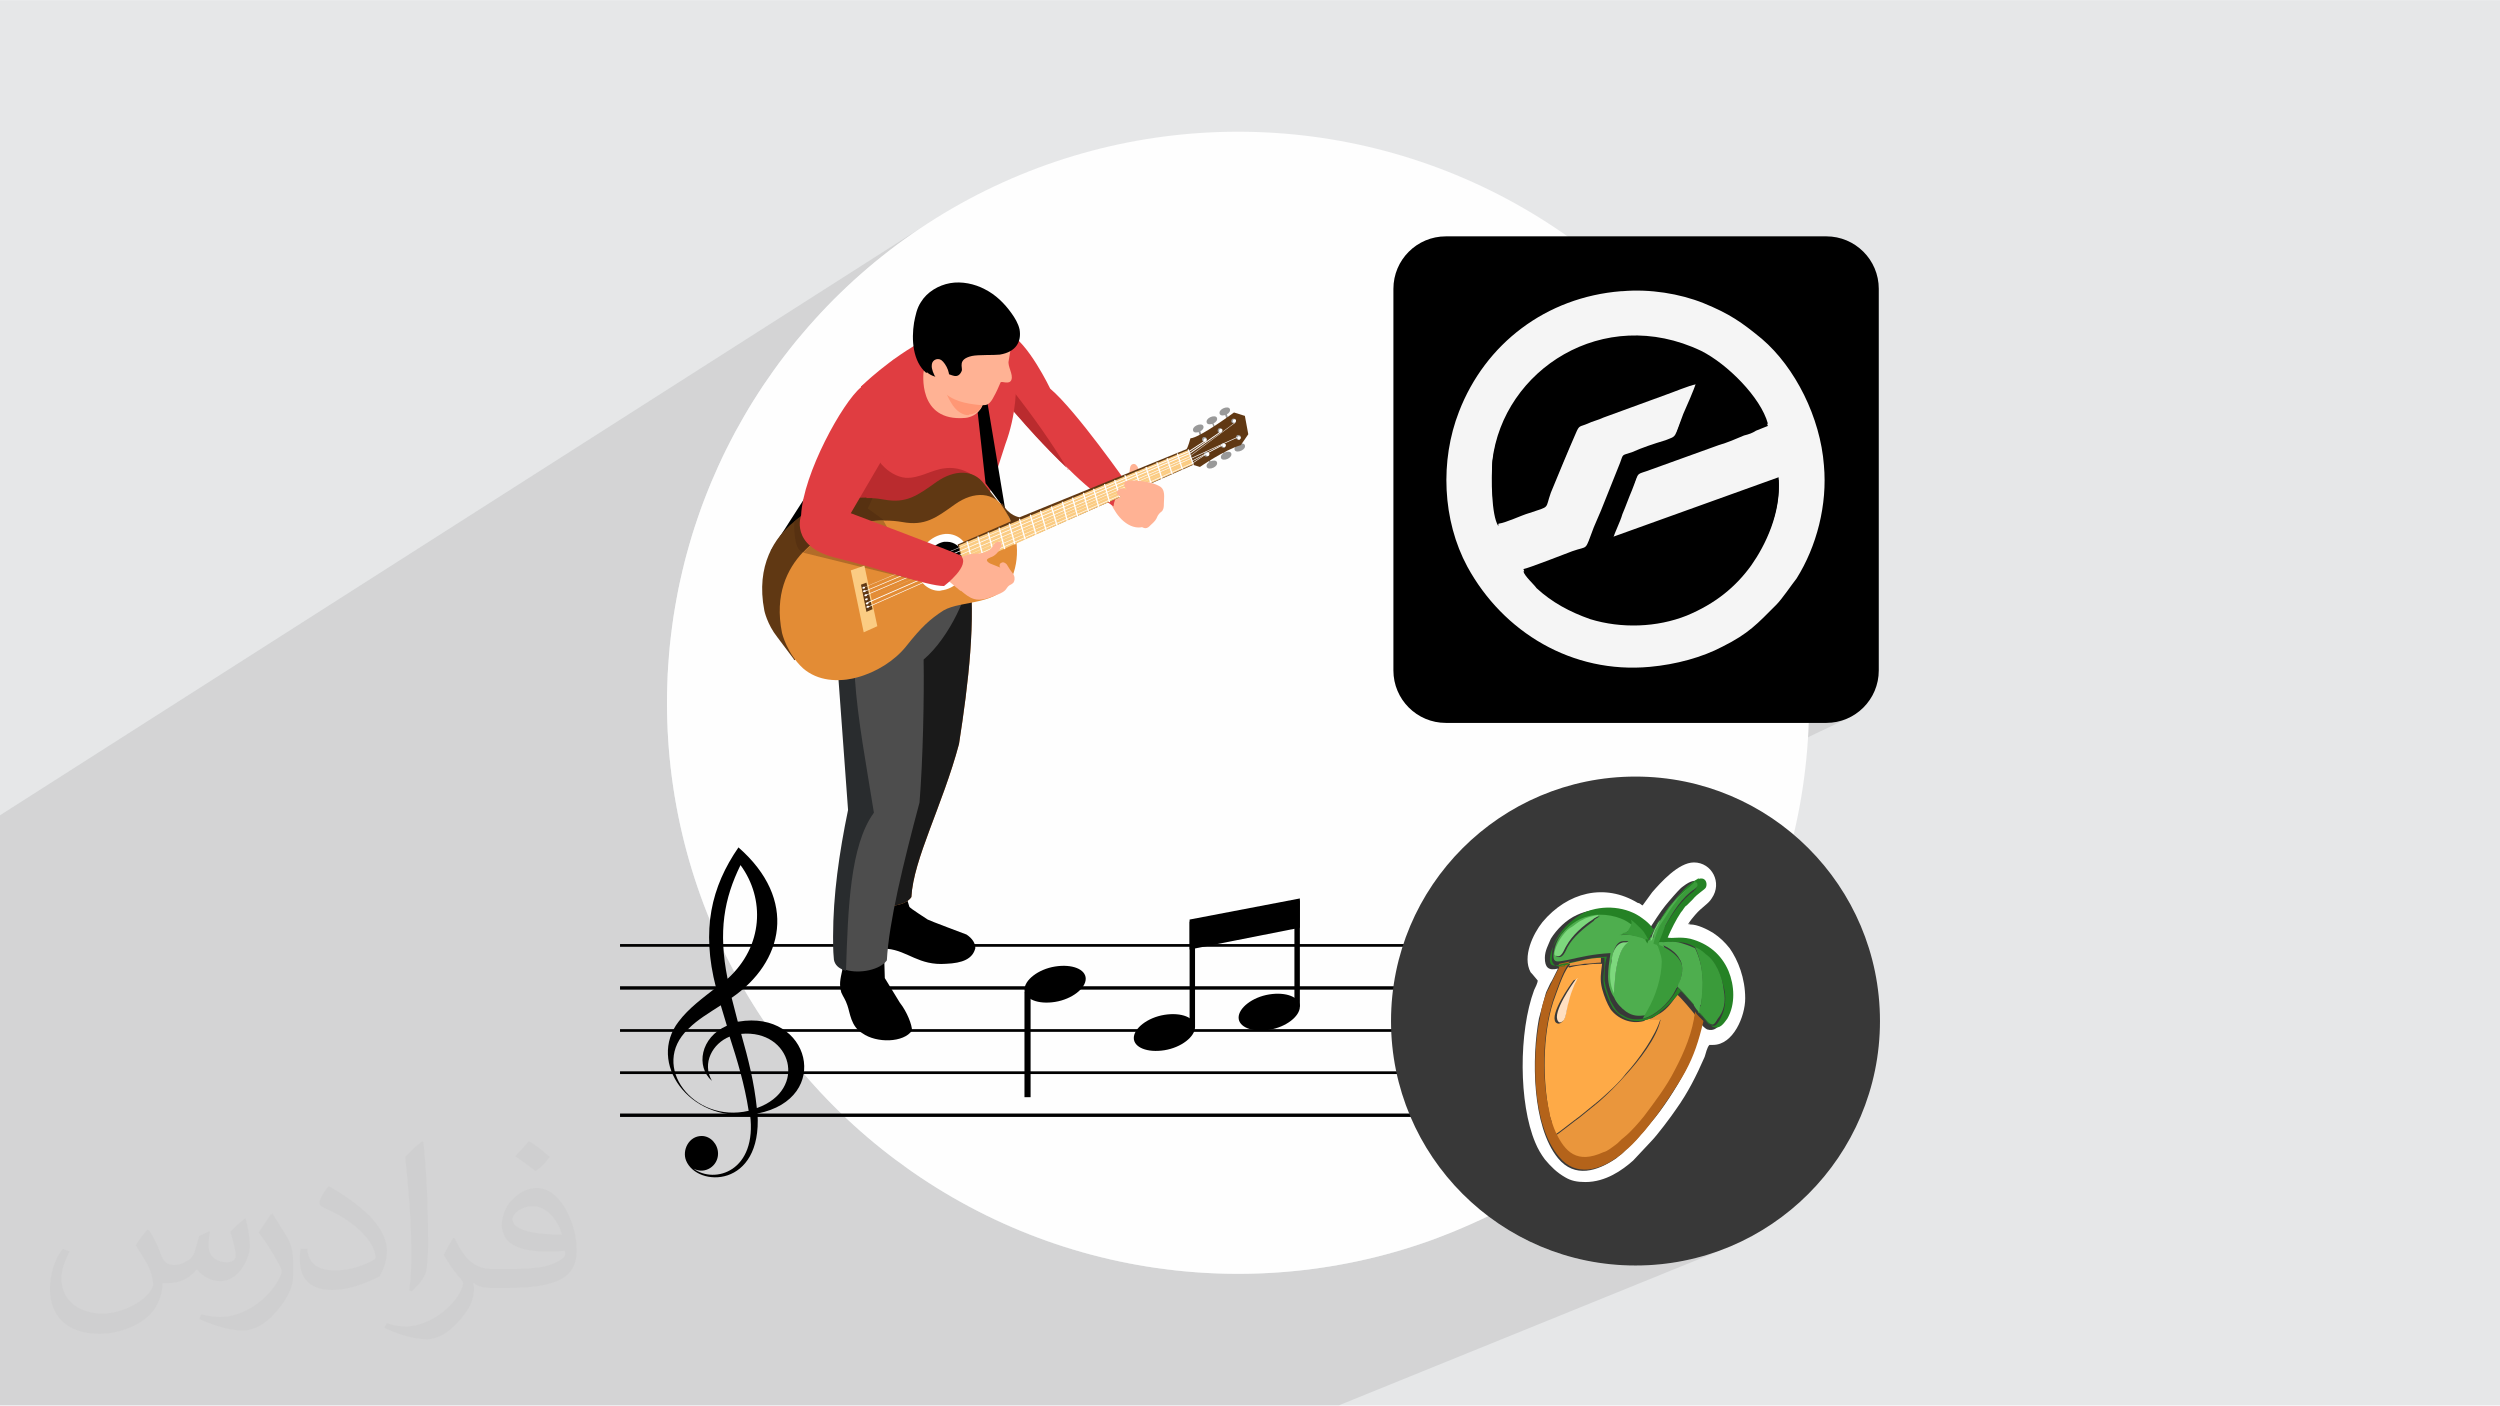
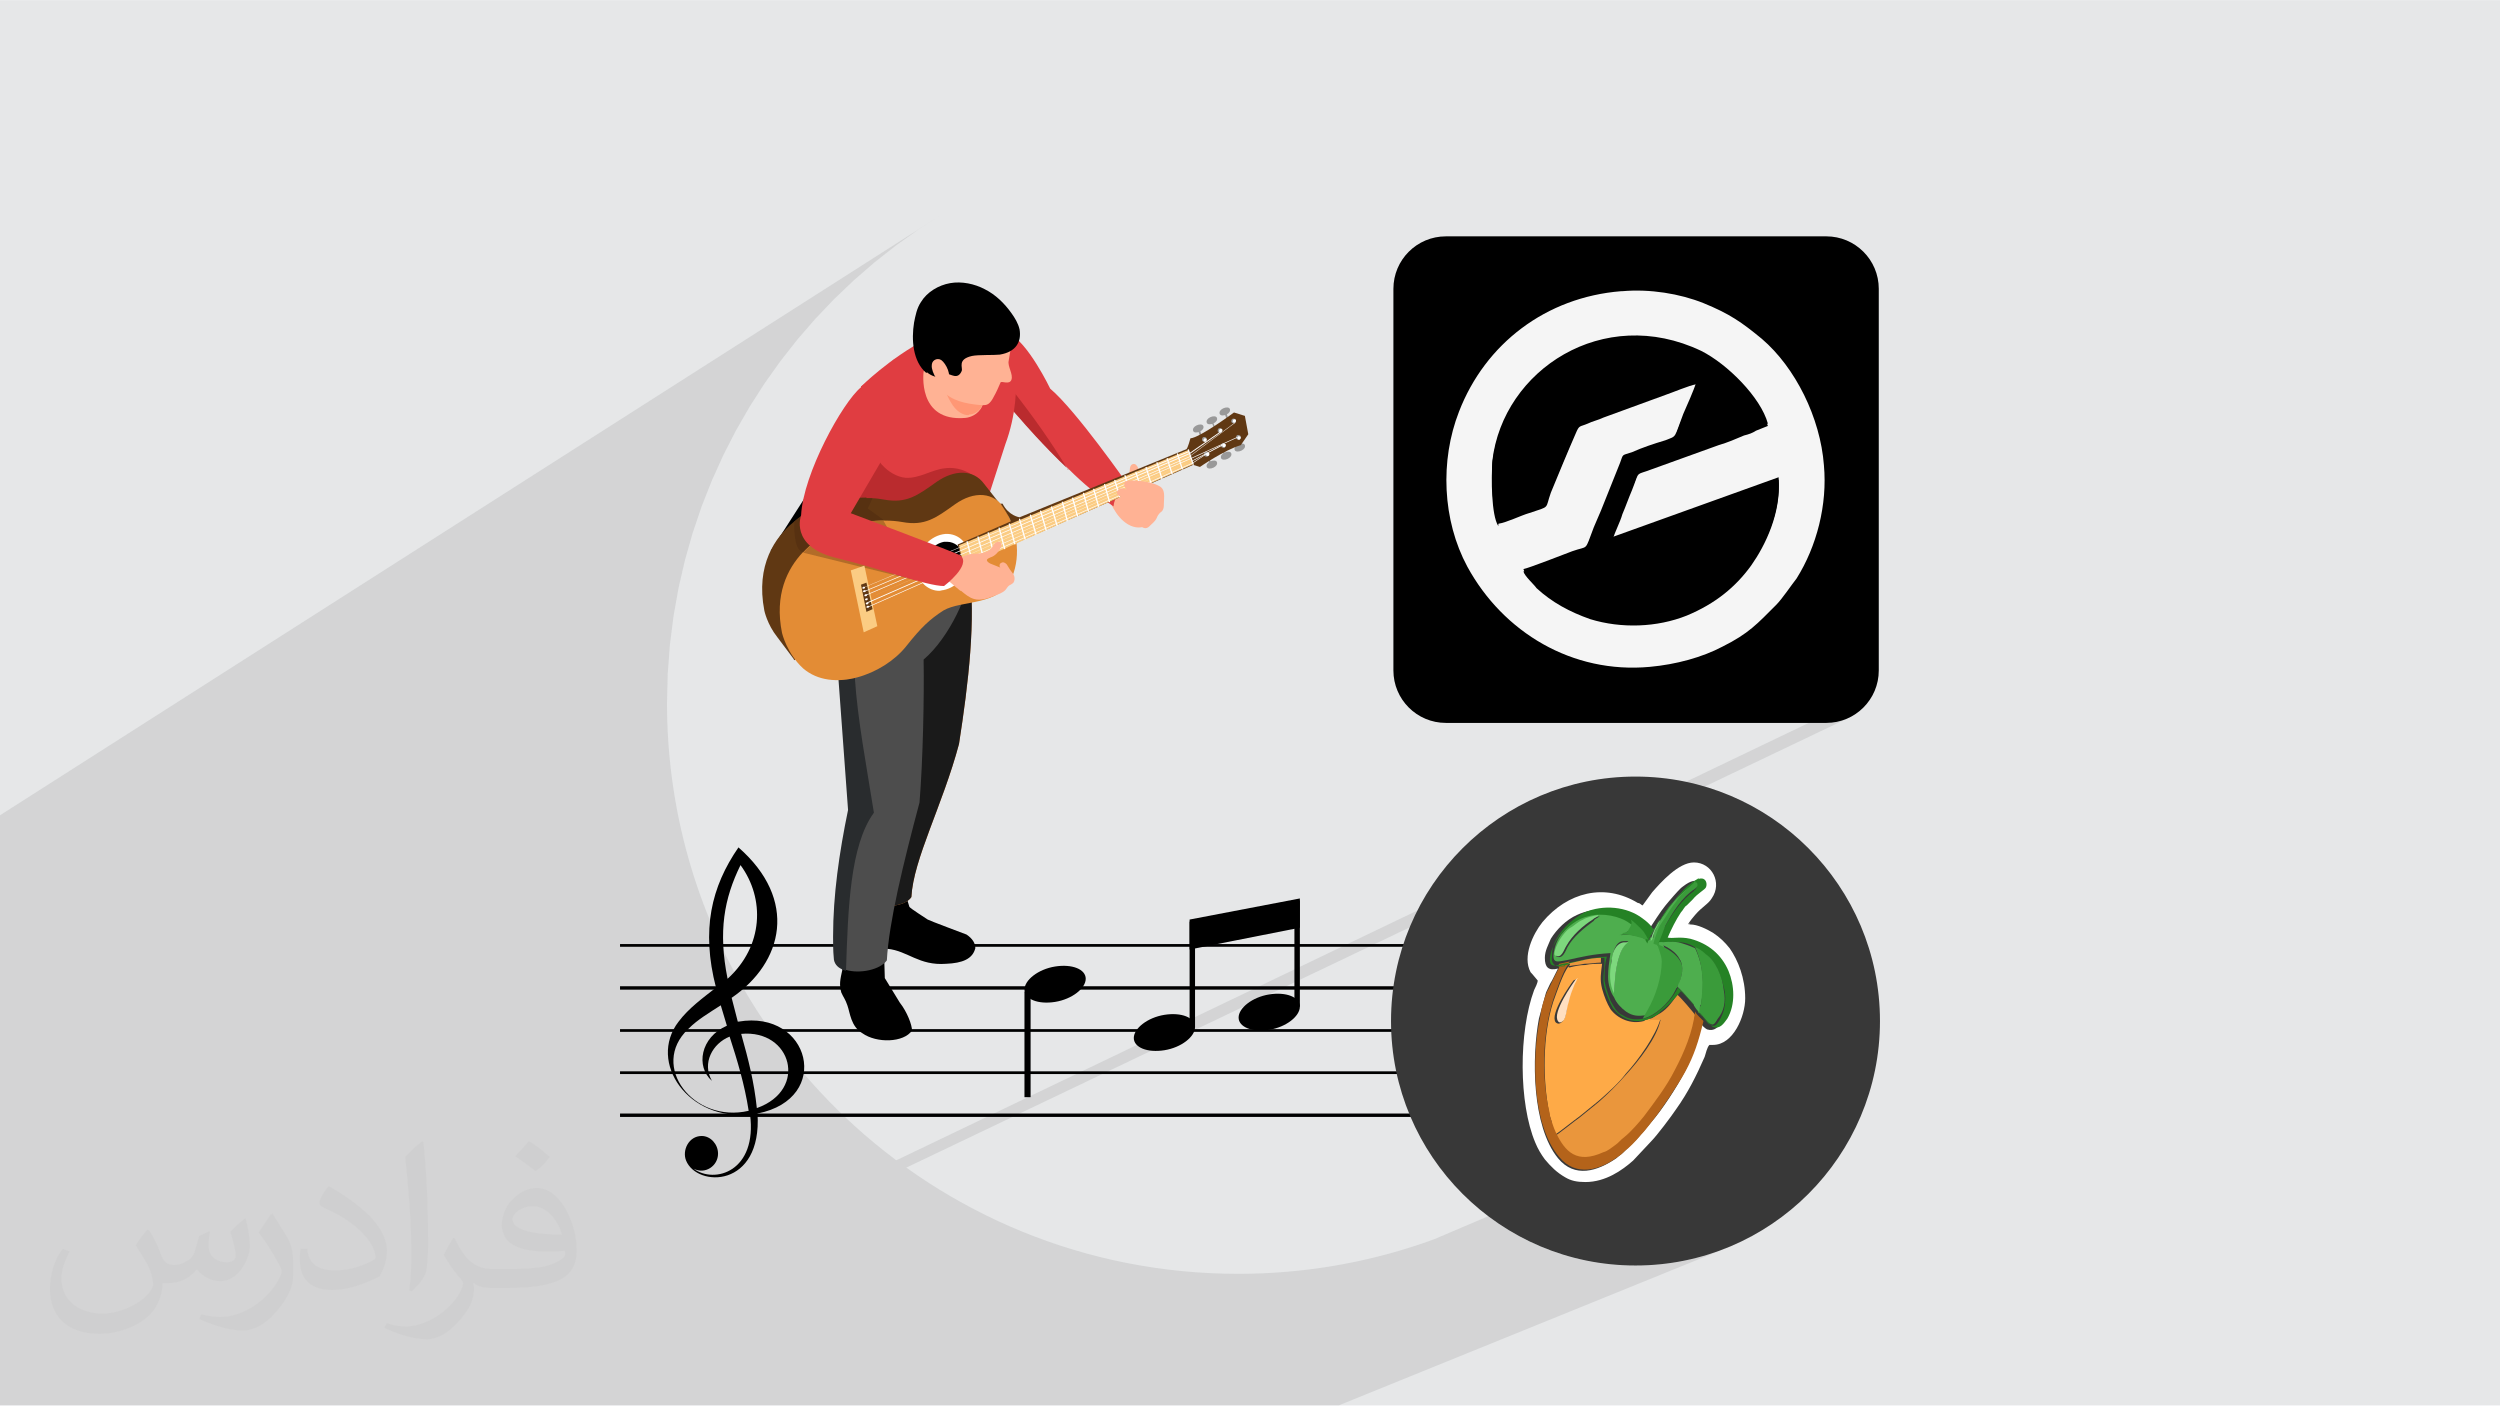
<svg xmlns="http://www.w3.org/2000/svg" xml:space="preserve" width="3.705in" height="2.083in" version="1.1" style="shape-rendering:geometricPrecision; text-rendering:geometricPrecision; image-rendering:optimizeQuality; fill-rule:evenodd; clip-rule:evenodd" viewBox="0 0 3705.33 2082.87">
  <defs>
    <style type="text/css">
   
    .fil20 {fill:black}
    .fil28 {fill:#258225}
    .fil22 {fill:#383838}
    .fil29 {fill:#3A9B3A}
    .fil26 {fill:#4EAE4E}
    .fil30 {fill:#7DD87D}
    .fil27 {fill:#B4631A}
    .fil0 {fill:#E6E7E8}
    .fil25 {fill:#EA963C}
    .fil21 {fill:whitesmoke}
    .fil24 {fill:#FEAA47}
    .fil3 {fill:#FEFEFE}
    .fil31 {fill:#FFDFC0}
    .fil23 {fill:white}
    .fil4 {fill:black;fill-rule:nonzero}
    .fil6 {fill:#1A1A1A;fill-rule:nonzero}
    .fil8 {fill:#292C2E;fill-rule:nonzero}
    .fil7 {fill:#4D4D4D;fill-rule:nonzero}
    .fil15 {fill:#573111;fill-rule:nonzero}
    .fil13 {fill:#603813;fill-rule:nonzero}
    .fil12 {fill:#999999;fill-rule:nonzero}
    .fil16 {fill:#B26C28;fill-rule:nonzero}
    .fil11 {fill:#BA2B2E;fill-rule:nonzero}
    .fil5 {fill:#CC732B;fill-rule:nonzero}
    .fil10 {fill:#E03D41;fill-rule:nonzero}
    .fil14 {fill:#E38C35;fill-rule:nonzero}
    .fil18 {fill:#FBCC83;fill-rule:nonzero}
    .fil19 {fill:#FF9775;fill-rule:nonzero}
    .fil9 {fill:#FFB294;fill-rule:nonzero}
    .fil17 {fill:white;fill-rule:nonzero}
    .fil2 {fill:#373435;fill-opacity:0.031}
    .fil1 {fill:#373435;fill-opacity:0.102}
   
  </style>
  </defs>
  <g id="Layer_x0020_1">
    <polygon class="fil0" points="-0,0 3705.33,0 3705.33,2082.87 -0,2082.87 " />
    <polygon class="fil1" points="2737.1,1065.18 1343.27,1730.4 1359.18,1741.51 1375.58,1752.4 1392.25,1762.92 1409.18,1773.06 1426.36,1782.81 1443.78,1792.17 1461.45,1801.14 1479.35,1809.7 1497.49,1817.84 1515.84,1825.58 1534.41,1832.89 1553.2,1839.77 1572.19,1846.22 1591.37,1852.22 1610.75,1857.79 1630.31,1862.9 1650.06,1867.55 1669.98,1871.74 1690.07,1875.45 1710.33,1878.69 1730.74,1881.45 1751.3,1883.72 1772.01,1885.5 1792.85,1886.78 1813.83,1887.54 1834.94,1887.8 1847.39,1887.71 1859.8,1887.44 1872.16,1887 1884.47,1886.38 1896.74,1885.58 1908.96,1884.61 1921.13,1883.46 1933.25,1882.15 1945.32,1880.67 1957.34,1879.01 1969.3,1877.19 1981.2,1875.2 1993.05,1873.05 2004.84,1870.73 2016.57,1868.25 2028.25,1865.61 2039.86,1862.81 2051.4,1859.85 2062.89,1856.73 2074.3,1853.46 2085.65,1850.03 2096.94,1846.44 2108.15,1842.7 2119.3,1838.82 2126.35,1836.25 2205.78,1802.41 2211.51,1806.65 2217.33,1810.79 2223.23,1814.81 2229.22,1818.72 2235.28,1822.52 2241.43,1826.19 2247.65,1829.75 2253.96,1833.19 2260.33,1836.5 2266.78,1839.7 2273.3,1842.76 2279.89,1845.7 2286.55,1848.52 2293.28,1851.2 2300.07,1853.75 2306.93,1856.17 2313.84,1858.45 2320.82,1860.6 2327.86,1862.61 2334.95,1864.48 2342.11,1866.21 2349.31,1867.8 2356.57,1869.24 2363.88,1870.54 2371.24,1871.69 2378.65,1872.7 2386.1,1873.55 2393.6,1874.25 2401.15,1874.8 2408.73,1875.2 2416.36,1875.43 2424.02,1875.51 2442.67,1875.04 2461.07,1873.64 2479.2,1871.34 2497.05,1868.15 2514.58,1864.1 2531.77,1859.22 2548.61,1853.52 2565.06,1847.04 1984.04,2082.87 1550.14,2082.87 1547.49,2082.87 384.87,2082.87 381.79,2082.87 373.38,2082.87 367.91,2082.87 340.21,2082.87 319.37,2082.87 286.97,2082.87 265.77,2082.87 265.27,2082.87 256.47,2082.87 256,2082.87 242.62,2082.87 237.5,2082.87 237,2082.87 214.08,2082.87 213.33,2082.87 213.13,2082.87 192.92,2082.87 186.09,2082.87 144.9,2082.87 131.08,2082.87 123.1,2082.87 110.67,2082.87 89.37,2082.87 85.8,2082.87 82.65,2082.87 77.01,2082.87 73.81,2082.87 45.48,2082.87 41.61,2082.87 33.22,2082.87 29.35,2082.87 28.85,2082.87 21.22,2082.87 20.78,2082.87 -0,2082.87 -0,2079 -0,2078.05 -0,2077.95 -0,2077.8 -0,2068.74 -0,2065.16 -0,2058.01 -0,2049.16 -0,2047.49 -0,2046.54 -0,2043.09 -0,2041.85 -0,2040.07 -0,2022.27 -0,2019.4 -0,2017.83 -0,2013.72 -0,2013.24 -0,2009.66 -0,1979.17 -0,1964.03 -0,1960.41 -0,1957.74 -0,1953.26 -0,1930.41 -0,1901.35 -0,1897.76 -0,1208.19 1396.07,317.6 1361.73,339.62 1328.55,363.21 1296.57,388.34 1265.86,414.94 1236.47,442.96 1208.44,472.36 1181.84,503.07 1156.72,535.04 1133.12,568.22 1111.11,602.56 1090.72,638.01 1072.04,674.5 1055.09,711.99 1039.93,750.43 1026.63,789.75 1015.22,829.92 1005.77,870.86 998.33,912.54 992.94,954.9 989.68,997.88 988.57,1041.44 988.64,1052.13 988.84,1062.8 989.17,1073.43 989.63,1084.03 990.22,1094.59 990.94,1105.12 991.79,1115.61 992.76,1126.07 993.86,1136.49 995.09,1146.87 996.44,1157.21 997.92,1167.51 999.52,1177.78 1001.24,1188 1003.08,1198.18 1005.05,1208.31 1007.13,1218.41 1009.34,1228.46 1011.66,1238.46 1014.1,1248.42 1016.66,1258.33 1019.34,1268.19 1022.13,1278.01 1025.03,1287.78 1028.05,1297.5 1031.19,1307.17 1034.43,1316.78 1037.78,1326.35 1041.25,1335.86 1044.83,1345.31 1048.51,1354.72 1052.31,1364.07 1051.89,1368.31 1051.54,1372.58 1051.28,1376.89 1051.09,1381.24 1050.99,1385.63 1050.96,1390.07 1051.02,1394.54 1051.17,1399.05 1043.61,1403.09 1051.36,1403.09 1051.58,1406.54 1051.84,1410.02 1052.16,1413.53 1052.52,1417.06 1052.81,1419.66 1072.49,1409.2 1074.41,1413.15 1076.35,1417.09 1078.31,1421.02 1080.29,1424.94 1082.28,1428.84 1084.3,1432.73 1086.34,1436.61 1088.39,1440.48 1087.21,1441.76 1086.01,1443.04 1084.79,1444.3 1083.54,1445.56 1082.28,1446.81 1080.99,1448.05 1079.69,1449.28 1078.35,1450.5 1060.3,1460 1060.69,1461.59 1051.1,1466.64 1057.35,1466.64 1053.94,1469.3 1050.51,1471.96 1047.07,1474.65 1043.63,1477.37 1040.2,1480.11 1036.78,1482.89 1033.39,1485.72 1030.04,1488.59 1026.74,1491.52 1023.49,1494.5 1020.3,1497.56 1017.2,1500.69 1014.18,1503.89 1011.25,1507.19 1008.43,1510.57 1005.72,1514.05 1004.7,1515.41 1003.71,1516.78 1003.34,1517.31 1100.28,1466.64 1103.02,1466.64 1104.8,1469.67 1106.59,1472.7 1108.39,1475.72 1110.2,1478.73 1112.03,1481.73 1113.86,1484.73 1115.71,1487.72 1117.57,1490.69 1119.45,1493.66 1121.33,1496.62 1123.23,1499.57 1125.14,1502.52 1127.06,1505.46 1128.99,1508.38 1130.94,1511.3 1132.89,1514.21 1082.63,1540.1 1082.71,1540.36 1098.53,1532.21 1106.55,1531.81 1114.15,1532.16 1121.32,1533.19 1128.05,1534.86 1134.31,1537.12 1140.1,1539.93 1145.39,1543.24 1150.17,1547.01 1154.43,1551.17 1158.15,1555.7 1161.32,1560.53 1163.91,1565.63 1165.92,1570.94 1167.33,1576.42 1168.11,1582.02 1168.27,1587.69 1160.26,1591.73 1167.99,1591.73 1167.43,1595.48 1166.58,1599.21 1165.44,1602.91 1164.61,1605.02 1191.08,1591.73 1191.93,1591.73 1195.2,1595.54 1198.51,1599.33 1201.83,1603.09 1205.19,1606.85 1208.56,1610.57 1211.94,1614.28 1215.36,1617.97 1218.8,1621.64 1222.25,1625.28 1225.73,1628.91 1229.23,1632.52 1232.75,1636.1 1236.29,1639.67 1239.85,1643.21 1243.44,1646.73 1247.04,1650.24 1236.8,1655.28 1252.27,1655.28 1266.65,1668.63 1281.34,1681.64 1296.33,1694.31 1311.61,1706.64 1327.19,1718.62 1328.43,1719.53 2680.73,1071.29 2706.83,1071.29 2714.78,1070.89 2722.5,1069.71 2729.96,1067.8 " />
    <path class="fil2" d="M221.2 1823.64c7.01,11.01 12.01,21.02 16.02,32.03 3,7.01 5,19.02 21.02,19.02 5,0 11.01,-1 17.02,-5 7.01,-3 12.01,-9.01 14.01,-17.02l6 -21.02 15.01 -7.01 1 1c-2,8.01 -2,15.01 -2,21.02 0,18.02 15.01,24.02 27.02,24.02 7.01,0 13.01,-3 13.01,-10.01 0,-8.01 -4,-22.02 -8.01,-35.03 7.01,-7.01 14.01,-14.01 22.02,-20.02l1 1c4,15.01 6,30.03 6,40.04 0,10.01 -4,20.02 -8.01,27.02 -7.01,14.01 -20.02,25.02 -36.03,25.02 -12.01,0 -25.02,-6 -34.03,-17.02l-1 0c-9.01,11.01 -22.02,20.02 -43.04,20.02l-7.01 0c-1,14.01 -4,24.02 -9.01,33.03 -13.01,25.02 -50.04,42.04 -85.07,42.04 -49.04,0 -73.07,-28.02 -73.07,-66.06 0,-23.02 7.01,-45.04 19.02,-60.06l10.01 4c-7.01,14.01 -12.01,27.02 -12.01,40.04 0,35.03 29.03,52.05 61.06,52.05 30.03,0 68.06,-20.02 75.07,-42.04 -2,-25.02 -12.01,-36.03 -26.02,-59.05 4,-7.01 10.01,-15.01 17.02,-23.02l1 0 0 0 2 1 0 0 0 0 0 0 0 0 0 0 0.01 0 -0 0.01zm563.5 -132.12c10.01,6 20.02,14.01 30.03,23.02 -6,8.01 -12.01,15.01 -21.02,21.02 -10.01,-8.01 -20.02,-15.01 -30.03,-22.02 7.01,-8.01 14.01,-15.01 20.02,-22.02l1 0 0 0 0 0 0 0zm5 96.09c-17.02,0 -30.03,11.01 -30.03,19.02 0,17.02 33.03,23.02 73.07,23.02 -5,-20.02 -22.02,-42.04 -43.04,-42.04l0 0 0 0zm-37.03 93.09c22.02,0 41.04,-1 55.05,-4 16.02,-4 30.03,-12.01 30.03,-18.02 0,-2 0,-3 -1,-5 -9.01,1 -19.02,1 -29.03,1 -29.03,0 -52.05,-7.01 -60.06,-23.02 -2,-4 -4,-10.01 -4,-15.01 0,-16.02 7.01,-32.03 19.02,-42.04 10.01,-9.01 21.02,-14.01 33.03,-14.01 20.02,0 37.03,17.02 48.04,42.04 6,14.01 11.01,30.03 11.01,51.05 0,14.01 -4,25.02 -12.01,34.03 -16.02,15.01 -45.04,21.02 -90.08,21.02l-20.02 0 0 0 -5 0c-11.01,0 -19.02,-2 -25.02,-7.01l-1 0c0,2 1,5 1,7.01 0,10.01 -3,23.02 -10.01,33.03 -20.02,30.03 -42.04,43.04 -60.06,43.04 -19.02,0 -42.04,-7.01 -63.06,-17.02l4 -7.01c7.01,3 16.02,5 29.03,5 34.03,0 78.07,-33.03 84.07,-64.06 -1,-3 -3,-6 -7.01,-10.01 -10.01,-12.01 -16.02,-22.02 -22.02,-32.03 5,-10.01 10.01,-18.02 14.01,-25.02l2 0c14.01,29.03 28.02,46.04 57.05,46.04l4 0 0 0 21.02 0 0 0 -3 0 0 0 0 0 0 0 0 -0.01 0.01 0.02zm-146.13 31.03c2,-14.01 3,-29.03 3,-43.04l0 -21.02c0,-39.04 -5,-96.09 -9.01,-133.12 7.01,-8.01 17.02,-17.02 25.02,-23.02l2 1c5,47.04 7.01,101.09 7.01,151.13 0,13.01 -1,26.02 -2,35.03 -1,12.01 -8.01,21.02 -22.02,35.03l-3 -1 0 0 -1 -1 0 0 0 0 0 0 0 0 0 0zm-151.14 -62.06c1,18.02 10.01,33.03 41.04,33.03 20.02,0 36.03,-5 55.05,-14.01 3,-2 5,-3 5,-5 0,-12.01 -9.01,-27.02 -24.02,-41.04 -14.01,-13.01 -34.03,-25.02 -51.05,-32.03 -6,-3 -8.01,-5 -8.01,-8.01 0,-5 7.01,-17.02 13.01,-24.02l2 0c20.02,11.01 43.04,27.02 60.06,44.04 15.01,16.02 25.02,33.03 25.02,51.05 0,13.01 -4,26.02 -11.01,38.04 -22.02,11.01 -46.04,20.02 -70.06,20.02 -29.03,0 -48.04,-13.01 -48.04,-45.04 0,-3 0,-9.01 1,-16.02l10.01 0 0 0 0 -1 0 0 0 0 0 0 0 0 0 -0.01 0 0zm-52.05 -52.04l18.02 29.03c7.01,11.01 13.01,22.02 13.01,41.04l0 24.02c0,19.02 -12.01,39.04 -32.03,60.06 -15.01,14.01 -29.03,20.02 -42.04,20.02 -19.02,0 -40.04,-6 -65.06,-17.02l3 -7.01c8.01,2 17.02,4 28.02,4 35.03,0 72.06,-26.02 88.08,-58.05 2,-4 3,-7.01 3,-9.01 0,-4 -2,-8.01 -4,-11.01 -9.01,-17.02 -19.02,-33.03 -30.03,-47.04 6,-9.01 12.01,-18.02 18.02,-27.02l2 0 0 0 0 -2 0 0 0 0 0 0 0 0 0 0 0.01 -0z" />
-     <circle class="fil3" cx="1834.94" cy="1041.44" r="846.37" />
    <g id="_2057292020848">
      <polygon class="fil4" points="918.96,1403.09 2338.39,1403.09 2338.39,1399.05 918.96,1399.05 " />
      <polygon class="fil4" points="918.96,1466.64 2338.39,1466.64 2338.39,1461.59 918.96,1461.59 " />
      <polygon class="fil4" points="918.96,1529.18 2338.39,1529.18 2338.39,1525.15 918.96,1525.15 " />
      <polygon class="fil4" points="918.96,1591.73 2338.39,1591.73 2338.39,1587.69 918.96,1587.69 " />
      <polygon class="fil4" points="918.96,1655.28 2338.39,1655.28 2338.39,1650.24 918.96,1650.24 " />
    </g>
    <g id="_2057292034432">
      <polygon class="fil4" points="1141.93,816.98 1324.52,532.51 1308.38,610.18 1198.43,772.59 " />
      <path class="fil4" d="M1277.11 1344.58c-5.04,8.07 -4.04,24.21 -2.02,43.38 6.05,19.17 24.21,16.14 40.35,18.16 30.26,3.03 46.41,25.22 86.76,22.19 24.21,-1.01 39.34,-7.06 43.38,-23.2 0,-7.06 -4.04,-14.12 -13.11,-20.18 0,0 -56.49,-21.19 -57.5,-22.19 -1.01,-1.01 -27.24,-17.15 -27.24,-19.17 -1.01,-2.02 -12.11,-43.38 -12.11,-43.38l-59.52 3.03 0 40.35 1 1.01 0.01 -0z" />
      <path class="fil4" d="M1248.86 1435.37c-4.04,18.16 -5.04,23.2 -2.02,35.31 3.03,7.06 6.05,10.09 9.08,19.17 4.04,11.1 5.04,31.27 22.19,41.36 21.19,15.13 61.54,14.12 73.64,-4.04 0,-8.07 -7.06,-27.24 -18.16,-41.36l-22.19 -36.31 -1.01 -35.31 -59.52 -9.08 -2.02 31.27 -0.01 -1.01 0.02 0z" />
      <path class="fil5" d="M1311.41 847.24l14.12 251.19c-16.14,73.64 -51.45,144.26 -53.46,217.9 2.02,30.26 64.56,34.3 78.69,13.11 3.03,-56.5 46.41,-136.19 70.61,-226.98 14.12,-90.79 25.22,-184.61 15.13,-260.27l-125.09 4.04 0 1.01 0 0z" />
      <path class="fil6" d="M1311.41 847.24l14.12 251.19c-16.14,73.64 -51.45,144.26 -53.46,217.9 2.02,30.26 64.56,34.3 78.69,13.11 3.03,-56.5 46.41,-136.19 70.61,-226.98 14.12,-90.79 25.22,-184.61 15.13,-260.27l-125.09 4.04 0 1.01 0 0z" />
      <path class="fil7" d="M1435.48 850.27c3.03,25.22 -28.24,94.83 -66.58,127.11 1.01,54.47 -1.01,150.31 -6.05,211.84 -24.21,90.79 -45.39,177.55 -48.42,234.04 -10.09,14.12 -40.35,20.18 -60.53,14.12 -2.02,0 -3.03,-1.01 -4.04,-1.01 0,0 -1.01,0 -1.01,-1.01 -7.06,-3.03 -12.11,-9.08 -12.11,-17.15 -3.03,-71.62 6.05,-145.27 22.19,-218.91l-24.21 -323.82 -1.01 -9.08 202.76 -17.15 -1.01 1.01 0.03 0.01z" />
      <path class="fil8" d="M1252.9 1438.39l0 0c-1.01,0 -2.02,-1.01 -4.04,-1.01l0 0c0,0 -1.01,0 -1.01,-1.01 -7.06,-3.03 -12.11,-9.08 -12.11,-17.15 -1.01,-10.09 -1.01,-21.19 -1.01,-31.27 0,-61.54 9.08,-124.08 22.19,-187.63l0 0 -14.12 -192.68c8.07,0 16.14,-1.01 24.21,-3.03 4.04,61.54 17.15,130.13 28.24,199.74 -35.31,48.42 -38.33,141.23 -41.36,234.04l-1.01 0 0.02 0.01z" />
      <path class="fil9" d="M1642.29 738.3c5.04,10.09 10.09,20.18 17.15,28.24 7.06,8.07 17.15,15.13 28.24,15.13 4.04,0 8.07,-1.01 11.1,-3.03 4.04,-3.03 5.04,-7.06 7.06,-12.11 2.02,-6.05 4.04,-12.11 6.05,-18.16 1.01,-3.03 2.02,-7.06 1.01,-10.09 -1.01,-6.05 -6.05,-11.1 -10.09,-16.14 -7.06,-8.07 -12.11,-17.15 -15.13,-26.23 -1.01,-2.02 -1.01,-4.04 -3.03,-6.05 -1.01,-2.02 -4.04,-3.03 -6.05,-2.02 -3.03,1.01 -4.04,5.04 -4.04,8.07 -1.01,5.04 -1.01,10.09 -2.02,15.13 0,4.04 -1.01,9.08 -5.04,11.1 -3.03,2.02 -8.07,1.01 -11.1,-1.01 -3.03,-2.02 -6.05,-5.04 -9.08,-7.06 -4.04,-2.02 -26.23,-9.08 -26.23,-1.01 0,2.02 8.07,9.08 10.09,11.1 3.03,5.04 6.05,9.08 9.08,14.12l2.02 0 0.01 0.03z" />
      <path class="fil10" d="M1672.55 718.12c-11.1,9.08 -21.19,18.16 -22.19,32.28 -22.19,-15.13 -45.39,-34.3 -65.57,-54.47 -38.33,-36.31 -68.6,-71.62 -68.6,-71.62l-23.2 -26.23 -19.17 -22.19c0,0 -7.06,-93.82 21.19,-81.72 28.24,12.11 61.54,81.72 61.54,81.72 38.33,32.28 115,142.24 115,142.24l1.01 0 -0.01 -0.02z" />
      <path class="fil11" d="M1583.78 695.93c-38.33,-36.31 -68.6,-71.62 -68.6,-71.62l-23.2 -26.23c3.03,-7.06 7.07,-14.12 10.09,-18.16 29.26,37.32 56.49,75.66 80.7,116.01l1.01 0 -0 -0z" />
      <path class="fil10" d="M1276.1 637.42l0 -64.56c0,0 41.36,-41.36 96.84,-70.62 55.48,-29.26 123.07,-9.08 123.07,-9.08 0,0 26.23,78.69 -6.06,165.44l-40.35 125.09 -173.51 22.19 -36.31 -57.5 36.31 -111.97 0 1.01 0.01 -0.01z" />
-       <polygon class="fil4" points="1460.7,716.1 1437.5,507.29 1448.6,507.29 1489.96,755.44 " />
      <path class="fil11" d="M1307.37 688.87c9.08,10.09 22.19,18.16 35.31,19.17 20.18,1.01 38.33,-12.11 57.5,-14.12 21.19,-3.03 44.39,7.06 55.48,25.22 -51.45,27.24 -107.94,48.42 -166.45,48.42 -10.09,0 -23.2,-2.02 -28.24,-11.1 -3.03,-6.05 -2.02,-14.12 0,-21.19 2.02,-11.1 5.04,-22.19 8.07,-34.3 2.02,-10.09 3.03,-26.23 8.07,-35.31 10.09,-17.15 23.2,15.13 29.26,22.19l1 1.01 -0 0z" />
      <path class="fil12" d="M1783.52 631.37c1.01,3.03 -1.01,6.05 -5.04,8.07 -4.04,2.02 -9.08,2.02 -10.09,-1.01 -1.01,-3.03 1.01,-6.05 5.04,-8.07 4.04,-2.02 9.08,-2.02 10.09,1.01z" />
      <path class="fil12" d="M1803.69 684.83c1.01,3.03 -1.01,6.05 -5.04,8.07 -4.04,2.02 -9.08,2.02 -10.09,-1.01 -1.01,-3.03 1.01,-6.05 5.04,-8.07 4.04,-2.02 9.08,-2.02 10.09,1.01z" />
      <polygon class="fil12" points="1775.44,637.42 1779.48,648.52 1781.5,646.5 1778.47,637.42 " />
      <polygon class="fil12" points="1789.57,677.77 1793.6,688.87 1795.62,686.85 1791.59,677.77 " />
      <path class="fil12" d="M1824.88 671.72c1.01,3.03 -1.01,6.05 -5.04,8.07 -4.04,2.02 -9.08,2.02 -10.09,-1.01 -1.01,-3.03 1.01,-6.05 5.04,-8.07 4.04,-2.02 9.08,-2.02 10.09,1.01z" />
      <polygon class="fil12" points="1810.75,665.67 1814.79,675.75 1816.81,674.74 1812.77,665.67 " />
      <path class="fil12" d="M1845.05 659.61c1.01,3.03 -1.01,6.05 -5.04,8.07 -4.04,2.02 -9.08,2.02 -10.09,-1.01 -1.01,-3.03 1.01,-6.05 5.04,-8.07 4.04,-2.02 9.08,-2.02 10.09,1.01z" />
      <polygon class="fil12" points="1831.94,653.56 1835.97,663.65 1836.98,662.64 1833.96,653.56 " />
      <path class="fil12" d="M1803.69 619.26c1.01,3.03 -1.01,6.05 -5.04,8.07 -4.04,2.02 -9.08,2.02 -10.09,-1.01 -1.01,-3.03 1.01,-6.05 5.04,-8.07 4.04,-2.02 9.08,-2.02 10.09,1.01z" />
      <polygon class="fil12" points="1795.62,625.31 1799.66,635.4 1801.67,634.39 1797.64,625.31 " />
      <path class="fil12" d="M1822.86 606.15c1.01,3.03 -1.01,6.05 -5.04,8.07 -4.04,2.02 -9.08,2.02 -10.09,-1.01 -1.01,-3.03 1.01,-6.05 5.04,-8.07 4.04,-2.02 9.08,-2.02 10.09,1.01z" />
      <polygon class="fil12" points="1814.79,612.2 1818.82,623.3 1820.84,621.28 1817.81,612.2 " />
      <path class="fil13" d="M1477.85 756.45c5.04,21.19 5.04,43.38 -4.04,66.58 -17.15,43.38 -74.65,32.28 -101.89,49.43 -20.18,12.11 -32.28,24.21 -55.48,53.47 -27.24,34.3 -84.74,60.53 -129.12,45.39l-10.09 7.06c0,-1.01 -1.01,-1.01 -1.01,-2.02l-24.21 -32.28c-15.13,-19.17 -19.17,-39.34 -19.17,-39.34 -13.11,-67.59 16.14,-108.95 43.38,-131.15 18.16,-15.13 35.31,-22.19 35.31,-22.19 16.14,-9.08 50.44,-14.12 80.7,-13.11 6.05,0 12.11,1.01 18.16,2.02 33.29,6.05 49.43,-6.05 77.68,-26.23 26.23,-18.16 54.47,-19.17 70.61,3.03l26.23 33.29 -8.07 6.05 1 0 0 -0z" />
      <path class="fil14" d="M1237.77 784.7c0,0 -101.89,39.34 -78.69,153.34 0,0 7.06,30.26 31.27,52.46 43.38,37.32 119.04,9.08 152.32,-32.28 23.2,-29.26 35.31,-40.35 55.48,-53.46 27.24,-16.15 84.74,-6.05 101.89,-49.43 14.12,-35.31 6.05,-72.63 -10.09,-99.87 -16.14,-27.24 -46.41,-28.24 -74.65,-8.07 -28.24,20.18 -44.39,32.28 -77.68,26.23 -33.29,-6.05 -79.69,1.01 -98.86,11.1l-1.01 0 0.02 -0.02z" />
      <path class="fil15" d="M1284.17 737.29l0 0 0 0 -1.01 0c-27.24,0 -56.49,5.04 -70.61,13.11 0,0 -17.15,7.06 -35.31,22.19 0,2.02 -2.02,41.36 12.11,45.39 0,0 1.01,0 1.01,0 22.19,-24.21 48.42,-34.3 48.42,-34.3 14.12,-8.07 43.38,-13.11 70.61,-13.11l0 0 -1.01 -1.01 -22.19 -16.14 7.06 -15.13c-3.03,0 -6.05,0 -9.08,0l0 -1.01 0 0.02z" />
      <path class="fil16" d="M1358.82 860.36c0,0 -148.29,-36.31 -168.46,-41.36 0,0 0,0 0,0 22.19,-24.21 48.42,-34.3 48.42,-34.3 14.12,-8.07 43.38,-13.11 70.61,-13.11l49.43 88.77 0 -0z" />
      <path class="fil4" d="M1432.46 828.08c0,20.18 -15.13,38.33 -34.3,41.36 -19.17,3.03 -34.3,-10.09 -34.3,-30.26 0,-20.18 15.13,-38.33 34.3,-41.36 19.17,-3.03 34.3,10.09 34.3,30.26z" />
      <path class="fil17" d="M1403.2 802.86c-1.01,0 -3.03,0 -4.04,0 -16.14,3.03 -29.26,19.17 -29.26,36.31 0,8.07 3.03,15.13 9.08,20.18 5.04,4.04 12.11,6.05 19.17,5.04 16.14,-3.03 29.26,-19.17 29.26,-36.31 0,-8.07 -3.03,-15.13 -9.08,-20.18 -4.04,-3.03 -9.08,-5.04 -14.12,-5.04l-1.01 0zm-11.09 72.63c-8.07,0 -15.13,-3.03 -21.19,-8.07 -8.07,-7.06 -12.11,-17.15 -12.11,-28.24 0,-22.19 17.15,-43.38 38.33,-47.41 10.09,-2.02 20.18,1.01 27.24,7.06 8.07,7.06 12.11,17.15 12.11,28.24 0,22.19 -17.15,43.38 -38.33,47.41 -2.02,0 -4.04,1.01 -6.05,1.01z" />
      <path class="fil13" d="M1419.35 806.89l8.07 32.28 340.97 -150.31 10.09 3.03c0,0 36.31,-25.22 60.53,-32.28l11.1 -16.14 -5.04 -27.24 -16.14 -5.04c0,0 -50.44,37.32 -64.56,38.33 0,0 -4.04,15.13 -6.05,16.14 -2.02,1.01 -247.15,100.88 -247.15,100.88 0,0 -16.14,-2.02 -25.22,-20.18l-3.03 0c0,0 14.13,20.18 15.13,26.23l-78.69 34.3 0 0 -0.01 0z" />
      <polygon class="fil18" points="1421.36,807.9 1428.43,840.18 1768.39,687.86 1761.32,666.67 " />
      <path class="fil17" d="M1441.54 835.14l-1.01 -1.01 -8.07 -31.27c0,0 0,-1.01 1.01,-1.01 0,0 1.01,0 1.01,1.01l8.07 31.27c0,0 0,1.01 -1.01,1.01l0 0z" />
      <path class="fil17" d="M1457.68 828.08l-1.01 -1.01 -8.07 -31.27c0,0 0,-1.01 1.01,-1.01 0,0 1.01,0 1.01,1.01l8.07 31.27c0,0 0,1.01 -1.01,1.01l0 0z" />
      <path class="fil17" d="M1472.81 821.02l-1.01 -1.01 -8.07 -30.26c0,0 0,-1.01 1.01,-1.01 0,0 1.01,0 1.01,1.01l8.07 30.26c0,0 0,1.01 -1.01,1.01l0 0z" />
      <path class="fil17" d="M1488.95 813.95l-1.01 -1.01 -8.07 -30.26c0,0 0,-1.01 1.01,-1.01 0,0 1.01,0 1.01,1.01l8.07 30.26c0,0 0,1.01 -1.01,1.01l0 0z" />
      <path class="fil17" d="M1504.09 806.89l-1.01 -1.01 -8.07 -29.26c0,0 0,-1.01 1.01,-1.01 0,0 1.01,0 1.01,1.01l8.07 29.26c0,0 0,1.01 -1.01,1.01l0 0z" />
      <path class="fil17" d="M1519.22 799.83l-1.01 -1.01 -8.07 -29.26c0,0 0,-1.01 1.01,-1.01 0,0 1.01,0 1.01,1.01l8.07 29.26c0,0 0,1.01 -1.01,1.01l0 0z" />
      <path class="fil17" d="M1535.36 792.77l-1.01 -1.01 -8.07 -28.24c0,0 0,-1.01 1.01,-1.01 0,0 1.01,0 1.01,1.01l8.07 28.24c0,0 0,1.01 -1.01,1.01l0 0z" />
      <path class="fil17" d="M1550.49 786.72l-1.01 -1.01 -8.07 -28.24c0,0 0,-1.01 1.01,-1.01 0,0 1.01,0 1.01,1.01l8.07 28.24c0,0 0,1.01 -1.01,1.01l0 0z" />
      <path class="fil17" d="M1566.63 779.66l-1.01 -1.01 -8.07 -27.24c0,0 0,-1.01 1.01,-1.01 0,0 1.01,0 1.01,1.01l8.07 27.24c0,0 0,1.01 -1.01,1.01l0 0z" />
      <path class="fil17" d="M1581.76 772.59l-1.01 -1.01 -7.06 -27.24c0,0 0,-1.01 1.01,-1.01 0,0 1.01,0 1.01,1.01l7.06 27.24c0,0 0,1.01 -1.01,1.01l0 0z" />
      <path class="fil17" d="M1596.89 765.54l-1.01 -1.01 -7.06 -26.23c0,0 0,-1.01 1.01,-1.01 0,0 1.01,0 1.01,1.01l7.06 26.23c0,0 0,1.01 -1.01,1.01l0 0z" />
      <path class="fil17" d="M1613.04 758.47l-1.01 -1.01 -7.06 -26.23c0,0 0,-1.01 1.01,-1.01 0,0 1.01,0 1.01,1.01l7.06 26.23c0,0 0,1.01 -1.01,1.01l0 0z" />
      <path class="fil17" d="M1628.17 751.41l-1.01 -1.01 -7.06 -25.22c0,0 0,-1.01 1.01,-1.01 0,0 1.01,0 1.01,1.01l7.06 25.22c0,0 0,1.01 -1.01,1.01l0 0z" />
      <path class="fil17" d="M1644.31 744.35l-1.01 -1.01 -7.06 -25.22c0,0 0,-1.01 1.01,-1.01 0,0 1.01,0 1.01,1.01l7.06 25.22c0,0 0,1.01 -1.01,1.01l0 0z" />
      <path class="fil17" d="M1659.44 737.29l-1.01 -1.01 -7.06 -24.21c0,0 0,-1.01 1.01,-1.01 0,0 1.01,0 1.01,1.01l7.06 24.21c0,0 0,1.01 -1.01,1.01l0 0z" />
      <path class="fil17" d="M1674.57 730.23l-1.01 -1.01 -7.06 -24.21c0,0 0,-1.01 1.01,-1.01 0,0 1.01,0 1.01,1.01l7.06 24.21c0,0 0,1.01 -1.01,1.01l0 0z" />
      <path class="fil17" d="M1690.71 724.17l-1.01 -1.01 -7.06 -23.2c0,0 0,-1.01 1.01,-1.01 0,0 1.01,0 1.01,1.01l7.06 23.2c0,0 0,1.01 -1.01,1.01l0 0z" />
      <path class="fil17" d="M1705.84 717.11l-1.01 -1.01 -7.06 -23.2c0,0 0,-1.01 1.01,-1.01 0,0 1.01,0 1.01,1.01l7.06 23.2c0,0 0,1.01 -1.01,1.01l0 0z" />
      <path class="fil17" d="M1721.98 710.05l-1.01 -1.01 -7.06 -23.2c0,0 0,-1.01 1.01,-1.01 0,0 1.01,0 1.01,1.01l7.06 23.2c0,0 0,1.01 -1.01,1.01l0 0z" />
      <path class="fil17" d="M1737.11 702.99l-1.01 -1.01 -7.06 -22.19c0,0 0,-1.01 1.01,-1.01 0,0 1.01,0 1.01,1.01l7.06 22.19c0,0 0,1.01 -1.01,1.01l0 0z" />
      <path class="fil17" d="M1752.24 695.93l-1.01 -1.01 -7.06 -22.19c0,0 0,-1.01 1.01,-1.01 0,0 1.01,0 1.01,1.01l7.06 22.19c0,0 0,1.01 -1.01,1.01l0 0z" />
      <path class="fil17" d="M1768.39 688.87l-1.01 -1.01 -7.06 -21.19c0,0 0,-1.01 1.01,-1.01 0,0 1.01,0 1.01,1.01l7.06 21.19c0,0 0,1.01 -1.01,1.01l0 0z" />
      <polygon class="fil18" points="1260.97,845.23 1280.13,937.03 1300.31,927.95 1281.14,838.17 " />
      <polygon class="fil13" points="1276.1,866.41 1284.17,906.76 1293.25,902.73 1284.17,863.39 " />
      <path class="fil17" d="M1282.15 870.44c0,1.01 -1.01,2.02 -2.02,2.02 -1.01,0 -2.02,0 -2.02,-1.01 0,-1.01 1.01,-2.02 2.02,-2.02 1.01,0 2.02,0 2.02,1.01z" />
      <path class="fil17" d="M1283.16 875.49c0,1.01 -1.01,2.02 -2.02,2.02 -1.01,0 -2.02,0 -2.02,-1.01 0,-1.01 1.01,-2.02 2.02,-2.02 1.01,0 2.02,0 2.02,1.01z" />
      <path class="fil17" d="M1285.18 881.54c0,1.01 -1.01,2.02 -2.02,2.02 -1.01,0 -2.02,0 -2.02,-1.01 0,-1.01 1.01,-2.02 2.02,-2.02 1.01,0 2.02,0 2.02,1.01z" />
      <path class="fil17" d="M1286.19 887.59c0,1.01 -1.01,2.02 -2.02,2.02 -1.01,0 -2.02,0 -2.02,-1.01 0,-1.01 1.01,-2.02 2.02,-2.02 1.01,0 2.02,0 2.02,1.01z" />
      <path class="fil17" d="M1287.2 893.65c0,1.01 -1.01,2.02 -2.02,2.02 -1.01,0 -2.02,0 -2.02,-1.01 0,-1.01 1.01,-2.02 2.02,-2.02 1.01,0 2.02,1.01 2.02,1.01z" />
      <path class="fil17" d="M1288.2 898.7c0,1.01 -1.01,2.02 -2.02,2.02 -1.01,0 -2.02,0 -2.02,-1.01 0,-1.01 1.01,-2.02 2.02,-2.02 1.01,0 2.02,0 2.02,1.01z" />
      <polygon class="fil17" points="1281.14,870.44 1280.13,870.44 1280.13,870.44 1761.32,668.69 1762.33,668.69 1762.33,669.7 " />
      <polygon class="fil17" points="1282.15,876.5 1281.14,876.5 1282.15,875.49 1762.33,671.72 1763.34,671.72 1763.34,672.72 " />
      <polygon class="fil17" points="1283.16,882.55 1283.16,882.55 1283.16,881.54 1764.35,675.75 1764.35,675.75 1764.35,676.76 " />
      <polygon class="fil17" points="1284.17,887.59 1284.17,887.59 1284.17,887.59 1765.36,678.78 1765.36,678.78 1765.36,679.79 " />
      <polygon class="fil17" points="1285.18,893.65 1285.18,893.65 1285.18,892.64 1766.37,682.81 1766.37,682.81 1766.37,682.81 1286.19,893.65 " />
      <polygon class="fil17" points="1287.2,899.7 1286.19,899.7 1287.2,898.7 1767.38,685.84 1768.39,685.84 1767.38,686.85 " />
      <path class="fil12" d="M1788.56 650.53c0,2.02 -1.01,4.04 -3.03,4.04 -2.02,0 -4.04,-1.01 -4.04,-3.03 0,-2.02 1.01,-4.04 3.03,-4.04 2.02,0 4.04,1.01 4.04,3.03z" />
      <path class="fil17" d="M1788.56 651.54c0,1.01 -1.01,3.03 -2.02,3.03 -1.01,0 -3.03,0 -3.03,-2.02 0,-1.01 1.01,-3.03 2.02,-3.03 1.01,0 3.03,0 3.03,2.02z" />
      <path class="fil12" d="M1791.59 672.72c0,2.02 -1.01,4.04 -3.03,4.04 -2.02,0 -4.04,-1.01 -4.04,-3.03 0,-2.02 1.01,-4.04 3.03,-4.04 2.02,0 4.04,1.01 4.04,3.03z" />
      <path class="fil17" d="M1792.59 672.72c0,1.01 -1.01,3.03 -2.02,3.03 -1.01,0 -3.03,0 -3.03,-2.02 0,-1.01 1.01,-3.03 2.02,-3.03 1.01,0 3.03,0 3.03,2.02z" />
      <path class="fil12" d="M1816.81 659.61c0,2.02 -1.01,4.04 -3.03,4.04 -2.02,0 -4.04,-1.01 -4.04,-3.03 0,-2.02 1.01,-4.04 3.03,-4.04 2.02,0 4.04,1.01 4.04,3.03z" />
      <path class="fil17" d="M1816.81 659.61c0,1.01 -1.01,3.03 -2.02,3.03 -1.01,0 -3.03,0 -3.03,-2.02 0,-1.01 1.01,-3.03 2.02,-3.03 1.01,0 3.03,0 3.03,2.02z" />
      <path class="fil12" d="M1811.76 637.42c0,2.02 -1.01,4.04 -3.03,4.04 -2.02,0 -4.04,-1.01 -4.04,-3.03 0,-2.02 1.01,-4.04 3.03,-4.04 2.02,0 4.04,1.01 4.04,3.03z" />
      <path class="fil17" d="M1811.76 637.42c0,1.01 -1.01,3.03 -2.02,3.03 -1.01,0 -3.03,0 -3.03,-2.02 0,-1.01 1.01,-3.03 2.02,-3.03 1.01,0 3.03,0 3.03,2.02z" />
      <path class="fil12" d="M1831.94 623.3c0,2.02 -1.01,4.04 -3.03,4.04 -2.02,0 -4.04,-1.01 -4.04,-3.03 0,-2.02 1.01,-4.04 3.03,-4.04 2.02,0 4.04,1.01 4.04,3.03z" />
      <path class="fil17" d="M1831.94 623.3c0,1.01 -1.01,3.03 -2.02,3.03 -1.01,0 -3.03,0 -3.03,-2.02 0,-1.01 1.01,-3.03 2.02,-3.03 1.01,0 3.03,0 3.03,2.02z" />
      <path class="fil12" d="M1839 647.51c0,2.02 -1.01,4.04 -3.03,4.04 -2.02,0 -4.04,-1.01 -4.04,-3.03 0,-2.02 1.01,-4.04 3.03,-4.04 2.02,0 4.04,1.01 4.04,3.03z" />
      <path class="fil17" d="M1839 648.52c0,1.01 -1.01,3.03 -2.02,3.03 -1.01,0 -3.03,0 -3.03,-2.02 0,-1.01 1.01,-3.03 2.02,-3.03 1.01,0 3.03,0 3.03,2.02z" />
-       <polygon class="fil17" points="1761.32,669.7 1761.32,668.69 1761.32,668.69 1784.52,653.56 1785.54,653.56 1785.54,654.57 1762.33,669.7 " />
      <polygon class="fil17" points="1763.34,672.72 1762.33,672.72 1762.33,671.72 1808.74,639.44 1809.74,639.44 1809.74,640.44 " />
      <polygon class="fil17" points="1764.35,675.75 1763.34,675.75 1763.34,675.75 1829.92,626.32 1830.93,626.32 1830.93,626.32 " />
      <polygon class="fil17" points="1765.36,679.79 1764.35,679.79 1765.36,678.78 1835.97,646.5 1835.97,646.5 1835.97,647.51 " />
      <polygon class="fil17" points="1766.37,683.82 1766.37,682.81 1766.37,682.81 1813.78,657.59 1814.79,658.6 1814.79,658.6 " />
      <polygon class="fil17" points="1767.38,686.85 1767.38,686.85 1767.38,685.84 1788.56,671.72 1788.56,671.72 1788.56,672.72 " />
      <path class="fil9" d="M1384.04 511.32l-15.13 39.34c0,0 -10.09,74.65 61.54,68.6 0,0 44.39,-2.02 23.2,-66.58 -21.19,-64.57 -69.61,-40.35 -69.61,-40.35l0 -1.01 0 0z" />
      <path class="fil9" d="M1424.39 875.49c6.05,5.04 12.11,10.09 19.17,12.11 10.09,3.03 21.19,-1.01 31.27,-5.04 5.04,-2.02 11.1,-4.04 15.13,-8.07 2.02,-2.02 3.03,-5.04 6.05,-7.06 2.02,-1.01 4.04,-2.02 6.06,-4.04 2.02,-3.03 2.02,-7.06 1.01,-10.09 -1.01,-3.03 -4.04,-6.05 -6.06,-9.08 -2.02,-3.03 -3.03,-5.04 -5.04,-8.07 -2.02,-2.02 -5.04,-4.04 -8.07,-2.02 -3.03,1.01 -3.03,6.05 -1.01,7.06 -5.04,-2.02 -10.09,-4.04 -15.13,-6.05 -2.02,-1.01 -5.04,-3.03 -5.04,-5.04 0,-2.02 3.03,-3.03 5.04,-4.04 7.06,-2.02 12.11,-8.07 15.13,-14.12 1.01,-3.03 2.02,-6.05 0,-8.07 -2.02,-2.02 -6.05,-1.01 -8.07,1.01 -2.02,2.02 -3.03,5.04 -6.05,8.07 -4.04,5.04 -10.09,6.05 -16.14,7.06 -6.05,1.01 -12.11,0 -18.16,2.02 -5.04,1.01 -9.08,4.04 -14.12,5.04 -7.06,1.01 -13.11,-1.01 -19.17,-4.04 -3.03,8.07 -13.11,24.21 -5.04,30.26 10.09,7.06 18.16,15.13 27.24,22.19l1.01 0 -0.01 0.01z" />
      <path class="fil10" d="M1276.1 573.87c-27.24,22.19 -85.74,128.11 -88.77,189.65 0,0 -17.15,45.39 49.43,62.54 66.58,16.14 137.19,42.37 162.41,42.37 0,0 41.36,-31.27 24.21,-45.39 -4.04,-3.03 -162.41,-62.54 -162.41,-62.54l55.48 -94.82c22.19,-33.29 -2.02,-124.08 -40.35,-92.81l0 1 0 0z" />
      <path class="fil9" d="M1715.93 719.13c-4.04,-2.02 -8.07,-3.03 -12.11,-4.04 -9.08,-2.02 -18.16,-3.03 -27.24,-3.03 -4.04,0 -9.08,0 -10.09,4.04 -1.01,3.03 1.01,6.05 3.03,9.08 -3.03,-1.01 -6.05,-2.02 -9.08,-1.01 -3.03,1.01 -6.05,4.04 -5.04,7.06 1.01,2.02 2.02,3.03 4.04,4.04 4.04,2.02 8.07,4.04 13.11,6.05 -2.02,0 -3.03,0 -5.04,1.01 -1.01,1.01 -3.03,2.02 -3.03,4.04 0,2.02 2.02,4.04 4.04,5.04 5.04,3.03 11.1,7.06 16.14,10.09 -2.02,0 -4.04,-1.01 -6.05,0 -2.02,0 -4.04,2.02 -4.04,4.04 0,3.03 2.02,5.04 5.04,7.06 4.04,3.03 8.07,5.04 12.11,8.07 2.02,1.01 4.04,2.02 6.05,2.02 3.03,0 5.04,-2.02 7.06,-4.04 3.03,-3.03 7.06,-6.05 9.08,-10.09 1.01,-2.02 2.02,-5.04 4.04,-7.06 1.01,-2.02 4.04,-3.03 5.04,-5.04 2.02,-3.03 2.02,-7.06 2.02,-10.09 0,-9.08 3.03,-21.19 -7.06,-26.23l-2.02 -1.01 0 0z" />
      <path class="fil4" d="M1459.7 579.92l0 0c0,9.08 -1.01,16.14 -4.04,22.19 3.03,-6.05 5.04,-12.11 5.04,-17.15 0,-2.02 0,-4.04 -1.01,-5.04l0.01 0z" />
      <path class="fil19" d="M1435.48 615.22c-8.07,0 -18.16,-5.04 -26.23,-19.17 -15.13,-25.22 -2.02,-24.21 7.06,-24.21 0,0 0,0 1.01,0 12.11,0 28.24,4.04 39.34,6.05 1.01,0 2.02,1.01 3.03,1.01 0,9.08 -1.01,16.14 -4.04,22.19 -2.02,4.04 -5.04,8.07 -9.08,10.09 -3.03,2.02 -7.06,3.03 -10.09,3.03l-1.01 1.01 0.01 -0.01z" />
      <path class="fil9" d="M1397.15 578.91c13.11,15.13 34.3,19.17 54.47,21.19 4.04,0 8.07,1.01 12.11,-1.01 4.04,-2.02 7.06,-7.06 9.08,-11.1 4.04,-7.06 7.06,-14.12 10.09,-21.19 1.01,-3.03 13.12,4.04 16.15,-4.04 3.03,-8.07 -6.05,-20.18 -4.04,-28.24 1.01,-6.05 2.02,-12.11 3.03,-18.16 1.01,-32.28 -17.15,-64.57 -46.41,-79.7 -13.11,-7.06 -27.24,-10.09 -41.36,-7.06 -19.17,4.04 -35.31,18.16 -42.37,36.31 -7.06,18.16 -7.06,38.34 0,56.5 2.02,5.04 4.04,10.09 8.07,14.12 3.03,3.03 5.04,4.04 7.06,9.08 4.04,11.1 6.05,23.2 14.12,32.28l0 1.01 0 0.01z" />
      <path class="fil4" d="M1373.95 551.67c6.05,5.04 15.13,9.08 23.2,6.05 3.03,-1.01 1.01,-4.04 5.04,-4.04 7.06,0 17.15,10.09 23.2,-4.04 2.02,-5.04 -7.06,-17.15 15.13,-22.19 9.08,-2.02 33.29,-1.01 41.36,-2.02 24.21,-4.04 32.28,-19.17 29.26,-37.33 -2.02,-9.08 -7.06,-17.15 -12.11,-24.21 -10.09,-14.12 -23.2,-27.24 -39.35,-35.31 -15.13,-8.07 -34.3,-12.11 -51.45,-9.08 -17.15,3.03 -34.3,13.11 -43.38,28.24 -6.05,9.08 -8.07,20.18 -10.09,30.26 -4.04,25.22 -2.02,57.5 18.16,74.65l1.02 -1.01 0.01 0.03z" />
      <path class="fil9" d="M1395.13 533.52c-3.03,-2.02 -7.06,-2.02 -10.09,0 -3.03,2.02 -4.04,5.04 -4.04,8.07 -1.01,9.08 12.11,35.31 23.2,23.2 7.06,-8.07 -2.02,-26.23 -9.08,-31.27l0.01 0z" />
    </g>
    <path class="fil4" d="M1518.4 1466.64c0,-14.12 20.18,-30.26 45.39,-34.3 25.22,-4.04 45.4,4.04 45.4,18.16 0,14.12 -20.18,30.26 -45.4,34.3 -25.22,4.04 -45.39,-4.04 -45.39,-18.16z" />
    <polygon class="fil4" points="1518.4,1626.02 1527.48,1626.02 1527.48,1469.67 1518.4,1469.67 " />
    <path class="fil4" d="M1771.21 1522.12c0,14.12 -20.18,30.26 -45.39,34.3 -25.22,4.04 -45.39,-4.04 -45.39,-18.16 0,-14.12 20.18,-30.26 45.39,-34.3 25.22,-4.04 45.39,4.04 45.39,18.16z" />
    <polygon class="fil4" points="1763.14,1522.12 1771.21,1522.12 1771.21,1365.76 1763.14,1365.76 " />
    <path class="fil4" d="M1926.57 1491.86c0,14.12 -20.18,30.26 -45.39,34.3 -25.22,4.04 -45.4,-4.04 -45.4,-18.16 0,-14.12 20.18,-30.26 45.4,-34.3 25.22,-4.04 45.39,4.04 45.39,18.16z" />
    <polygon class="fil4" points="1918.5,1491.86 1926.57,1491.86 1926.57,1334.49 1918.5,1334.49 " />
    <polygon class="fil4" points="1763.14,1362.74 1926.57,1331.46 1926.57,1374.84 1763.14,1407.12 " />
    <path class="fil4" d="M1121.73 1642.17c-4.04,-38.33 -12.11,-70.61 -23.2,-109.96 74.65,-7.06 99.87,82.72 23.2,109.96zm-100.88 -118.03c13.11,-13.11 30.26,-23.2 47.41,-34.3 3.03,10.09 6.05,20.18 9.08,30.26 -39.34,17.15 -46.41,60.53 -22.19,81.71 -15.13,-26.23 1.01,-55.48 26.23,-65.57 11.1,34.3 22.19,70.61 28.24,109.96 -81.71,19.17 -147.28,-66.58 -89.78,-121.05l1.01 -1.01 0 0zm76.67 -242.11c36.32,49.43 34.3,120.05 -19.17,168.47 -14.12,-70.61 -5.04,-119.04 19.17,-168.47zm-4.04 232.02c-3.03,-12.11 -6.05,-23.2 -9.08,-35.31 76.67,-52.46 98.86,-145.26 10.09,-222.94 -40.35,58.51 -55.48,122.07 -33.29,207.81 -19.17,15.13 -40.35,30.26 -55.48,50.44 -46.41,60.53 15.13,148.29 105.92,137.19 11.1,84.74 -52.46,103.91 -83.73,80.7 17.15,9.08 36.31,-4.04 36.31,-22.19 0,-14.12 -11.1,-26.23 -24.21,-26.23 -19.17,0 -29.26,21.19 -23.2,36.32 16.14,40.35 112.99,41.36 105.93,-69.61 111.97,-22.19 77.68,-154.34 -28.25,-136.19l-1.01 0 -0 0.01z" />
    <g id="_2057292066112">
      <g>
        <path class="fil20" d="M2142.98 350.14l563.84 0c42.94,0 77.77,34.83 77.77,77.78l0 565.6c0,42.95 -34.83,77.78 -77.77,77.78l-563.84 -0.01c-42.94,0.01 -77.77,-34.81 -77.77,-77.76l0 -565.61c0,-42.94 34.83,-77.76 77.77,-77.76l0 -0.02z" />
        <g>
          <path class="fil21" d="M2220.76 776.11c-8.84,-15.91 -10.6,-70.7 -8.84,-93.68 15.91,-134.33 164.38,-231.55 309.32,-162.61 38.89,19.44 88.37,68.93 98.98,107.82l-17.67 7.07c-7.07,1.77 -12.38,3.53 -17.67,7.07 -12.38,3.53 -22.98,8.84 -37.12,14.14l-107.82 38.89c-15.91,5.3 -8.83,1.76 -21.21,28.28 -5.3,12.37 -8.83,22.98 -14.14,35.35 -5.3,10.6 -10.6,24.74 -14.14,37.12l245.69 -88.37c3.53,49.49 -17.67,95.44 -40.65,127.26 -21.21,31.81 -53.03,56.56 -95.44,74.24 -42.42,17.68 -97.22,19.45 -143.17,5.31 -31.81,-8.84 -56.56,-24.74 -79.54,-45.96 -5.31,-3.53 -17.68,-17.67 -19.45,-24.74 8.84,-1.76 58.33,-21.21 72.47,-26.51 24.74,-8.84 17.67,1.76 31.81,-35.35 3.54,-8.84 7.07,-15.91 10.61,-24.74l28.28 -70.7c5.31,-14.14 1.77,-10.6 17.67,-15.91 15.91,-7.07 31.81,-12.37 49.49,-17.67 17.67,-7.07 12.38,-1.76 26.51,-38.88 5.3,-12.38 15.91,-35.35 19.44,-47.72 -10.6,1.77 -33.58,12.38 -45.96,15.91l-91.91 33.58c-7.07,3.53 -15.91,5.31 -22.98,8.84 -12.37,5.3 -12.37,1.76 -17.67,14.14 -12.37,30.05 -24.74,60.09 -37.12,88.37 -10.6,24.74 0,19.45 -31.81,30.05 -12.37,3.53 -35.35,14.14 -45.96,15.91l0 0 0.01 3.52 -0.02 -0.02zm182.06 -344.67c-111.35,8.84 -201.5,77.77 -240.39,178.52 -28.28,72.47 -24.74,160.85 12.38,229.78 53.03,97.22 155.54,159.08 270.43,148.47 38.89,-3.53 77.77,-14.14 107.82,-30.05 38.89,-19.44 51.26,-33.58 79.54,-61.86 8.83,-8.84 22.98,-30.05 30.05,-38.89 30.05,-47.72 45.96,-109.59 40.65,-167.92 -5.31,-70.7 -42.42,-144.94 -91.91,-187.36 -30.05,-24.74 -47.72,-37.12 -86.61,-53.03 -35.35,-14.14 -79.54,-21.21 -120.2,-17.67l0 0 -1.76 0 0 0.01z" />
          <path class="fil20" d="M2220.76 776.11c12.37,-1.77 33.58,-12.38 45.96,-15.91 31.81,-10.6 22.98,-5.3 31.81,-30.05 12.37,-30.05 24.74,-60.1 37.12,-88.37 5.3,-12.37 5.3,-8.83 17.67,-14.14 7.07,-3.53 15.91,-5.3 22.98,-8.83l91.91 -33.58c10.6,-3.53 35.35,-14.14 45.96,-15.91 -3.53,12.37 -14.14,35.35 -19.44,47.72 -15.91,37.12 -8.84,33.58 -26.51,38.89 -17.67,5.3 -31.81,12.37 -49.49,17.67 -14.14,5.3 -10.6,1.77 -17.67,15.91l-28.28 70.7c-3.53,8.84 -7.07,15.91 -10.6,24.74 -14.14,35.35 -7.07,24.74 -31.81,35.35 -14.14,5.31 -63.63,24.74 -72.46,26.51 1.76,7.07 15.91,19.44 19.44,24.74 22.98,21.21 49.49,35.35 79.54,45.95 45.95,14.14 98.98,12.38 143.17,-5.3 42.42,-17.67 72.46,-42.42 95.44,-74.24 21.21,-30.05 44.19,-77.77 40.65,-127.26l-245.69 88.37c3.53,-12.37 10.6,-24.74 14.14,-37.12 5.3,-12.37 8.84,-22.98 14.14,-35.35 10.6,-26.51 5.3,-22.98 21.21,-28.28l107.82 -38.89c12.37,-3.53 24.74,-8.84 37.12,-14.14 7.07,-1.77 12.38,-3.53 17.67,-7.07l17.67 -7.07c-12.37,-40.65 -60.09,-90.15 -98.98,-107.82 -144.94,-68.94 -293.41,28.28 -309.32,162.61 -1.76,21.21 -1.76,77.77 8.84,93.68l0 0 -0.01 -3.52 0 0.01z" />
        </g>
      </g>
      <g>
        <circle class="fil22" cx="2424.02" cy="1513.17" r="362.34" />
        <path class="fil23" d="M2523 1514.93c-7.07,30.05 -14.14,49.49 -26.51,74.24 -10.6,21.21 -33.58,56.56 -49.49,74.24 -7.07,8.84 -10.6,12.37 -17.67,21.21 -5.3,5.3 -17.67,17.67 -22.98,22.98 -3.54,3.54 -7.07,5.31 -10.61,8.84 -28.28,19.44 -61.86,30.05 -86.61,0 -38.89,-47.72 -38.89,-150.24 -28.28,-206.8 3.53,-12.37 7.07,-26.51 10.6,-38.89 3.54,-7.07 5.31,-12.37 8.84,-17.67l8.83 -17.67c-14.14,3.53 -19.44,-1.76 -19.44,-15.91 0,-10.6 5.31,-19.45 8.84,-28.28 8.83,-14.14 22.98,-28.28 38.89,-35.35 26.51,-12.37 61.86,-10.6 86.61,8.84 12.37,10.6 14.14,14.14 17.67,17.67 3.53,-7.07 7.07,-12.38 14.14,-22.98 10.6,-15.91 14.14,-19.44 24.74,-31.81 3.53,-3.53 8.83,-10.6 14.14,-14.14 22.98,-17.67 26.51,-1.76 22.98,5.31 -3.53,5.3 -12.37,12.37 -19.44,17.67l-8.84 8.83c-3.53,3.53 -5.3,8.84 -8.83,10.6 -8.84,10.6 -14.14,24.74 -17.67,37.12 7.07,1.76 17.67,-1.77 33.58,1.76 26.51,5.31 45.96,22.98 56.56,47.72 8.84,21.21 12.37,49.49 -1.76,70.7 -3.54,8.84 -10.61,15.91 -21.21,12.38 -3.53,-1.77 -8.84,-7.07 -8.84,-8.84l0 0 0 1.77 0 0 0 -1.77 0 0 0 0 1.77 -1.76 -0.01 -0.01zm-21.21 -144.93c1.76,-3.53 8.83,-12.37 10.6,-14.14 10.6,-12.37 19.44,-15.91 24.74,-24.74 15.91,-22.98 0,-53.03 -26.51,-53.03 -22.98,0 -49.49,30.05 -61.86,44.19l-14.14 19.44c-1.77,0 -3.53,-3.53 -7.07,-3.53 -49.49,-30.05 -104.28,-15.91 -141.4,28.28 -14.14,17.67 -30.05,51.26 -17.67,74.24 3.53,3.53 8.84,10.6 10.6,12.38 0,3.53 -3.53,10.6 -5.3,14.14 -22.98,61.86 -22.98,167.92 1.76,226.24 3.54,8.84 8.84,17.67 14.14,24.74 8.84,10.6 17.67,19.44 30.05,26.51 8.83,5.3 17.67,7.07 30.05,7.07 30.05,0 54.79,-17.67 70.7,-31.81l26.51 -28.28c8.84,-8.84 30.05,-37.12 37.12,-47.72 17.67,-24.74 30.05,-49.49 42.42,-77.77 1.76,-5.31 3.53,-14.14 7.07,-17.67l5.3 0c30.05,0 47.72,-42.42 47.72,-68.94 0,-30.05 -10.6,-56.56 -22.98,-74.24 -7.07,-8.84 -14.14,-15.91 -24.74,-22.98 -8.83,-5.3 -22.98,-12.37 -33.58,-12.37l0 0 -1.77 0 0 0 1.77 -1.77 0 0 0 0 -3.53 1.76 0 0z" />
        <path class="fil24" d="M2335.65 1451.3c0,3.53 -3.53,5.3 -3.53,8.83 -3.53,8.84 -7.07,17.67 -8.84,26.51 -1.76,8.83 -1.76,22.98 -8.83,28.28 -1.77,1.76 -5.31,3.53 -8.84,0 -8.83,-12.38 21.21,-54.8 26.51,-61.87l0 0 0 0 0 0 3.53 -1.76 -0 0.01zm-10.61 -19.44c-8.83,10.6 -17.67,38.89 -22.98,53.03 -15.91,49.49 -15.91,116.66 -5.31,167.92 1.77,5.3 3.53,10.6 3.53,14.14 1.77,5.3 3.53,8.83 5.31,14.14 3.53,-1.77 30.05,-22.98 35.35,-26.51l28.28 -22.98c14.14,-12.37 30.05,-26.51 40.65,-40.65 19.44,-21.21 44.19,-56.56 51.26,-81.31l-15.91 0c-1.77,0 -7.07,1.76 -8.84,3.53 -19.44,5.3 -38.89,-3.53 -49.49,-17.67 -5.3,-8.84 -8.83,-17.67 -12.37,-30.05 -3.53,-14.14 -1.77,-22.98 0,-37.12 -8.84,0 -17.67,0 -24.74,1.77 -8.84,0 -15.91,1.76 -22.98,3.53l0 0 0 0 0 0 -3.53 0 1.77 0 0 0 -0.01 -1.77 0.01 -0.01z" />
        <path class="fil25" d="M2445.23 1511.4l15.91 0c-5.3,26.51 -31.81,60.09 -51.26,81.31 -12.37,14.14 -26.51,28.28 -40.65,40.65l-28.28 22.98c-5.31,3.53 -31.81,24.74 -35.35,26.51 14.14,30.05 30.05,47.72 70.7,30.05 7.07,-3.53 12.37,-8.83 17.67,-10.6 8.83,-5.3 8.83,-8.83 14.14,-12.37 8.83,-7.07 21.21,-22.98 28.28,-30.05 15.91,-22.98 33.58,-44.19 45.96,-68.93 12.38,-24.74 26.51,-56.56 30.05,-86.61 -1.77,-3.53 -24.74,-30.05 -26.51,-30.05 -8.83,12.38 -15.91,22.98 -30.05,30.05 -5.31,3.53 -12.38,7.07 -12.38,8.83l0 0 0 0 3.53 -1.76 0 0 0 0 -1.76 0 0 -0.02z" />
        <path class="fil26" d="M2392.2 1470.75c-3.53,-14.14 -5.31,-31.81 -3.53,-47.72 1.76,-10.6 5.3,-28.28 17.67,-28.28 0,0 3.53,0 3.53,0 0,0 0,0 1.76,0 1.77,0 0,0 1.77,0 -12.37,8.83 -17.67,35.35 -19.44,51.26l-1.77 22.98 0 0 0 0 0 1.76 0 0 0 0 0.01 0zm53.03 -77.77c0,-7.07 12.37,-26.51 14.14,-30.05 -1.77,5.3 -5.31,10.6 -8.84,14.14 -1.76,3.53 -3.53,5.3 -3.53,8.83 -3.53,7.07 -1.77,8.84 -5.3,7.07l0 0 0 0 1.76 0 0 0 1.77 0 -0 0.01zm-139.63 24.74c-1.77,-8.83 3.53,-17.67 8.83,-22.98 3.53,-7.07 8.84,-12.37 14.14,-15.91 7.07,-5.31 10.6,-8.84 19.44,-12.38 7.07,-3.53 15.91,-7.07 22.98,-8.83 -3.53,3.53 -7.07,3.53 -8.84,7.07 -14.14,10.6 -30.05,22.98 -38.89,38.88 -3.53,7.07 -7.07,17.68 -15.91,14.14l0 0 0 0 0 0 -1.77 -1.76 0 0 0 0 0 1.76 0.02 0.01zm137.87 -24.74l0 0c-3.53,0 -7.07,-1.76 -8.83,-3.53 -12.38,-3.53 -19.45,-5.3 -31.81,-3.53 1.76,-1.76 5.3,-3.53 7.07,-3.53 1.76,-1.76 3.53,-3.53 7.07,-3.53 1.76,-1.77 3.53,-3.53 3.53,-7.07 1.76,-3.53 0,-5.3 0,-8.83 -14.14,-12.38 -42.42,-14.14 -60.1,-10.6 -19.44,5.3 -33.58,15.91 -44.19,30.05 -5.31,5.3 -10.6,15.91 -12.38,24.74 -5.3,22.98 5.31,17.67 17.67,15.91 24.74,-5.3 37.12,-8.83 65.4,-10.6 -1.77,12.38 -3.53,22.98 -3.53,35.35 0,10.6 3.53,22.98 8.83,30.05 3.53,8.84 10.6,15.91 17.67,21.21 10.6,7.07 17.67,7.07 31.81,5.31l7.07 -12.38c12.37,-21.21 21.21,-49.49 21.21,-72.46 0,-5.3 -1.77,-10.6 -3.53,-15.91 -3.53,-12.38 -3.53,-8.84 -8.84,-10.61 1.77,-7.07 8.84,-22.98 10.6,-28.28 7.07,-12.38 12.38,-22.98 22.98,-33.58l3.53 -5.3c5.3,-7.07 17.67,-17.67 21.21,-21.21 0,0 0,0 1.76,-1.77 0,-1.76 0,0 0,-1.76 -8.83,7.07 -12.37,8.83 -21.21,17.67l-8.83 8.83c-3.53,3.53 -5.31,7.07 -8.84,10.6 -8.83,8.84 -26.51,37.12 -28.28,49.49l0 0 0 1.77 0 0 -5.31 0 0 0 0 0 -1.75 3.52 0.02 -0.02z" />
        <path class="fil27" d="M2310.9 1433.63l-8.84 17.67c-3.53,7.07 -5.3,12.37 -8.83,17.67 -5.3,12.37 -8.84,24.74 -10.6,38.89 -12.37,58.33 -12.37,159.08 28.28,206.8 24.74,30.05 60.1,19.44 86.61,0 5.3,-3.53 7.07,-5.31 10.6,-8.84 5.31,-3.53 17.67,-15.91 22.98,-22.98 7.07,-7.07 10.6,-12.38 17.67,-21.21 14.14,-17.67 38.88,-54.8 49.48,-74.24 12.38,-22.98 19.45,-44.19 26.51,-74.24l-3.53 -3.53c-1.77,-1.76 -1.77,-1.76 -3.53,-3.53 -1.77,-1.76 -3.53,-3.53 -5.31,-7.07 -3.53,30.05 -15.91,60.1 -30.05,86.61 -12.37,24.74 -30.05,47.72 -45.96,68.93 -7.07,8.83 -19.44,22.98 -28.28,30.05 -7.07,5.31 -8.83,8.84 -14.14,12.38 -5.3,3.53 -10.6,8.83 -17.67,10.6 -38.88,17.67 -56.56,0 -70.7,-30.05 -1.77,-3.53 -3.54,-8.83 -5.31,-14.14 -1.76,-5.3 -3.53,-10.6 -3.53,-14.14 -12.37,-51.26 -10.6,-118.42 5.3,-167.91 5.31,-14.14 14.14,-42.42 22.98,-53.03 0,-1.77 0,-1.77 1.76,-3.53l-15.91 3.53 0 0 0 0 0 0 -1.77 3.53 1.77 0 0 0 0 1.78 0.03 0.01z" />
        <path class="fil28" d="M2459.37 1396.51c10.6,0 19.44,-1.77 30.05,0 8.83,0 17.67,3.53 24.74,8.83 5.3,1.77 12.37,8.84 15.91,10.6 14.14,10.6 22.98,35.35 26.51,54.79 1.76,17.67 -1.77,31.81 -8.84,42.42 -5.3,8.84 -8.83,8.84 -15.91,3.54l-12.37 -14.14c-1.77,-1.77 -3.53,-3.53 -3.53,-5.31l-3.54 -5.3c-1.76,-1.77 -1.76,-1.77 -1.76,-3.53l-14.14 -15.91c-3.53,-3.53 -8.84,-7.07 -8.84,-8.83 -1.76,0 0,0 -1.76,1.76l-1.77 3.53c-8.83,15.91 -30.05,37.12 -47.72,40.65 -12.37,1.76 -21.21,1.76 -31.81,-5.31 -8.84,-3.53 -12.37,-12.37 -17.67,-21.21 -3.53,-8.84 -7.07,-19.45 -8.84,-30.05 0,-14.14 0,-22.98 3.54,-35.35 -30.05,1.77 -40.65,7.07 -65.4,10.6 -12.37,3.53 -22.98,7.07 -17.67,-15.91 1.77,-8.84 8.84,-19.44 12.38,-24.74 12.37,-14.14 26.51,-26.51 44.19,-30.05 19.44,-5.31 45.96,0 60.1,10.6 3.53,1.76 12.37,8.83 14.14,12.37 1.76,1.77 3.53,5.3 7.07,8.84 1.77,1.76 3.54,7.07 5.31,8.83 1.76,-10.6 21.21,-38.89 28.28,-49.49 3.53,-3.53 5.3,-8.83 8.83,-10.6l8.84 -8.83c8.83,-8.84 10.6,-10.61 21.21,-17.68 3.53,-3.53 7.07,0 5.3,3.54 0,3.53 -3.53,3.53 -3.53,5.3 -17.67,12.37 -33.58,35.35 -44.19,54.79 -3.53,8.84 -8.84,15.91 -8.84,22.98 0,1.76 -1.76,3.53 0,3.53l0 0 0 -1.77 0 0 -1.76 0 0 0 0 0 3.5 -3.51 -0.01 0.03zm-146.7 35.35l15.91 -3.53c14.14,-3.53 31.81,-8.83 49.49,-8.83l0 7.07c0,14.14 -3.53,22.98 0,37.12 3.53,10.6 7.07,21.21 12.37,30.05 12.38,15.91 30.05,22.98 49.49,17.67 3.53,0 7.07,-3.53 8.84,-3.53 0,0 8.83,-3.53 12.37,-8.83 12.38,-8.84 19.44,-17.67 30.05,-30.05 3.53,1.77 26.51,28.28 26.51,30.05 1.77,1.76 3.53,3.53 5.3,7.07 1.77,1.76 1.77,1.76 3.54,3.53l3.53 3.53c3.53,1.77 5.3,7.07 8.83,8.83 10.6,3.54 15.91,-5.3 21.21,-12.37 12.37,-21.21 10.6,-49.49 1.77,-70.7 -10.6,-24.74 -30.05,-40.65 -56.56,-47.72 -15.91,-3.53 -26.51,0 -33.58,-1.77 5.31,-12.37 12.38,-26.51 19.45,-37.12 3.53,-3.53 5.3,-8.84 8.83,-10.6l8.84 -8.84c7.07,-8.83 17.67,-14.14 19.44,-17.67 3.53,-7.07 -1.77,-22.98 -22.98,-5.3 -5.3,3.53 -10.6,8.84 -14.14,14.14 -10.61,12.37 -14.14,15.91 -24.74,31.81 -8.84,10.6 -8.84,17.67 -14.14,22.98 -3.53,-3.53 -5.31,-8.83 -17.67,-17.67 -22.98,-17.67 -58.33,-21.21 -86.61,-8.83 -15.91,8.83 -30.05,21.21 -38.89,35.35 -5.3,8.83 -8.83,15.91 -8.83,28.28 -1.77,14.14 5.3,17.67 19.44,15.91l0 0 0 -1.77 0 0 -1.76 0 -1.77 0 0 0 -3.54 1.75 0 -0.01z" />
        <path class="fil29" d="M2510.63 1306.36c1.77,0 0,0 0,1.77 0,0 0,0 -1.76,1.76 -3.54,3.54 -15.91,14.14 -21.21,21.21l-3.53 5.31c-8.84,10.6 -14.14,21.21 -22.98,33.58 -3.53,5.31 -8.83,21.21 -10.6,28.28 5.3,3.53 5.3,-1.76 8.84,10.6 1.76,5.31 3.53,10.6 3.53,15.91 0,22.98 -8.84,51.26 -21.21,72.46l-7.07 12.37c17.67,-3.53 38.89,-22.98 47.72,-40.65l1.77 -3.53c0,-1.77 0,0 1.76,-1.77 0,-1.76 0,-3.53 1.77,-3.53 5.3,-12.37 8.83,-28.28 1.76,-37.12 -5.3,-8.84 -15.91,-15.91 -26.51,-21.21 -5.3,-1.77 -3.53,-1.77 -3.53,-3.53 -1.77,0 -1.77,-1.77 0,-3.53 3.53,-8.84 7.07,-17.67 8.83,-22.98 10.6,-19.44 24.74,-42.42 44.19,-54.79 1.76,-1.77 3.53,-3.53 3.53,-5.3 0,-3.54 -1.77,-5.31 -5.31,-3.54l0 0 0 0 0 0 3.53 -1.76 0 0 0 0 -3.52 -0.02 -0 0.02z" />
        <path class="fil26" d="M2459.37 1396.51c0,1.76 -1.77,0 3.53,3.53 8.83,3.53 21.21,10.6 26.51,21.21 7.07,10.6 3.53,26.51 -1.76,37.12 -1.77,3.53 -1.77,3.53 -1.77,3.53 1.77,1.76 5.31,5.3 8.84,8.83l14.14 15.91c1.76,1.76 1.76,1.76 1.76,3.53l3.53 5.3c1.77,1.77 3.53,3.54 3.53,5.31 1.77,0 1.77,0 1.77,-3.53 0,0 0,-3.53 0,-3.53 0,-1.77 0,-3.53 1.76,-5.31 5.31,-30.05 3.53,-56.56 -8.83,-83.07 -7.07,-3.53 -17.67,-7.07 -24.74,-8.83 -10.6,-1.77 -21.21,0 -30.05,0l0 0 0 0 1.76 0 0 0 0 0 0.02 0 -0 0z" />
        <path class="fil29" d="M2517.7 1499.02l12.37 14.14c8.84,8.84 10.6,5.31 15.91,-3.53 8.83,-10.6 12.37,-24.74 8.83,-42.42 -1.76,-19.44 -12.37,-44.19 -26.51,-53.03 -3.53,-3.53 -10.6,-8.83 -15.91,-10.6 12.38,28.28 12.38,53.03 8.84,83.07 0,1.77 0,3.54 -1.77,5.31 0,0 0,3.53 0,3.53 0,1.77 0,3.53 -1.76,3.53l0 0 1.76 0 0 0 -1.76 1.77 0 0 0 0 -0.01 -1.78 0.02 0z" />
        <path class="fil30" d="M2305.6 1415.96c8.83,5.3 12.37,-8.84 15.91,-14.14 8.84,-15.91 24.74,-30.05 38.89,-38.89 3.53,-3.53 7.07,-3.53 8.83,-7.07 -8.83,1.77 -17.67,3.53 -22.98,7.07 -8.83,3.53 -12.37,8.84 -19.44,12.37 -5.31,3.54 -10.6,10.6 -14.14,15.91 -3.53,5.3 -8.84,15.91 -8.84,22.98l0 0 0 0 0 0 1.77 3.53 0 0 0 0 0.01 -1.76 -0.01 0z" />
        <path class="fil31" d="M2335.65 1451.3c-5.3,7.07 -35.35,49.49 -26.51,61.86 1.77,3.53 5.31,1.77 7.07,0 5.31,-3.53 5.31,-17.67 8.84,-28.28 1.76,-8.83 5.3,-17.67 8.83,-26.51 1.77,-3.53 3.54,-5.31 3.54,-8.84l0 0 0 0 1.76 0 0 0 -3.53 1.77 0 0z" />
        <path class="fil30" d="M2392.2 1470.75l1.76 -22.98c1.77,-17.67 7.07,-44.19 19.45,-51.26 0,0 0,0 -1.77,0 0,0 0,0 -1.76,0 0,0 -3.53,0 -3.53,0 -12.38,1.76 -17.67,17.67 -17.67,28.28 -3.54,15.91 -3.54,33.58 3.53,47.72l0 0 0 0 0 -1.77 0 0 0 0 -0.01 0 0 0.01z" />
        <path class="fil29" d="M2443.46 1392.98c-1.76,-1.76 -3.53,-7.07 -5.3,-8.83 -1.77,-3.53 -3.53,-5.3 -7.07,-8.84 -3.53,-3.53 -10.6,-10.6 -14.14,-12.37 1.76,3.53 1.76,5.3 0,8.84 0,1.76 -3.53,5.3 -3.53,7.07 -1.77,1.76 -3.53,3.53 -7.07,3.53 -1.77,1.76 -5.31,3.53 -7.07,3.53 12.37,-1.77 19.44,0 31.81,3.53 3.53,0 7.07,3.53 8.83,3.53l0 0 0 -1.77 0 0 3.53 1.77 0 0 0 0 0.01 0.01 0 -0.01z" />
        <path class="fil25" d="M2326.81 1428.32c0,1.77 0,1.77 -1.76,3.54 8.83,-1.77 15.91,-1.77 22.98,-3.54 8.84,0 17.67,-1.76 24.74,-1.76l0 -7.07c-15.91,0 -33.58,5.3 -49.49,8.83l0 0 1.77 0 0 0 1.76 0 -0 0z" />
        <path class="fil30" d="M2445.23 1392.98c3.53,1.77 3.53,0 5.3,-7.07 1.77,-3.53 1.77,-5.3 3.53,-8.83 3.53,-5.3 5.31,-10.6 7.07,-14.14 -3.53,3.53 -14.14,22.98 -14.14,30.05l0 0 0 0 0 0 0 0 0 0 -1.76 0 0 -0.01z" />
      </g>
    </g>
  </g>
</svg>